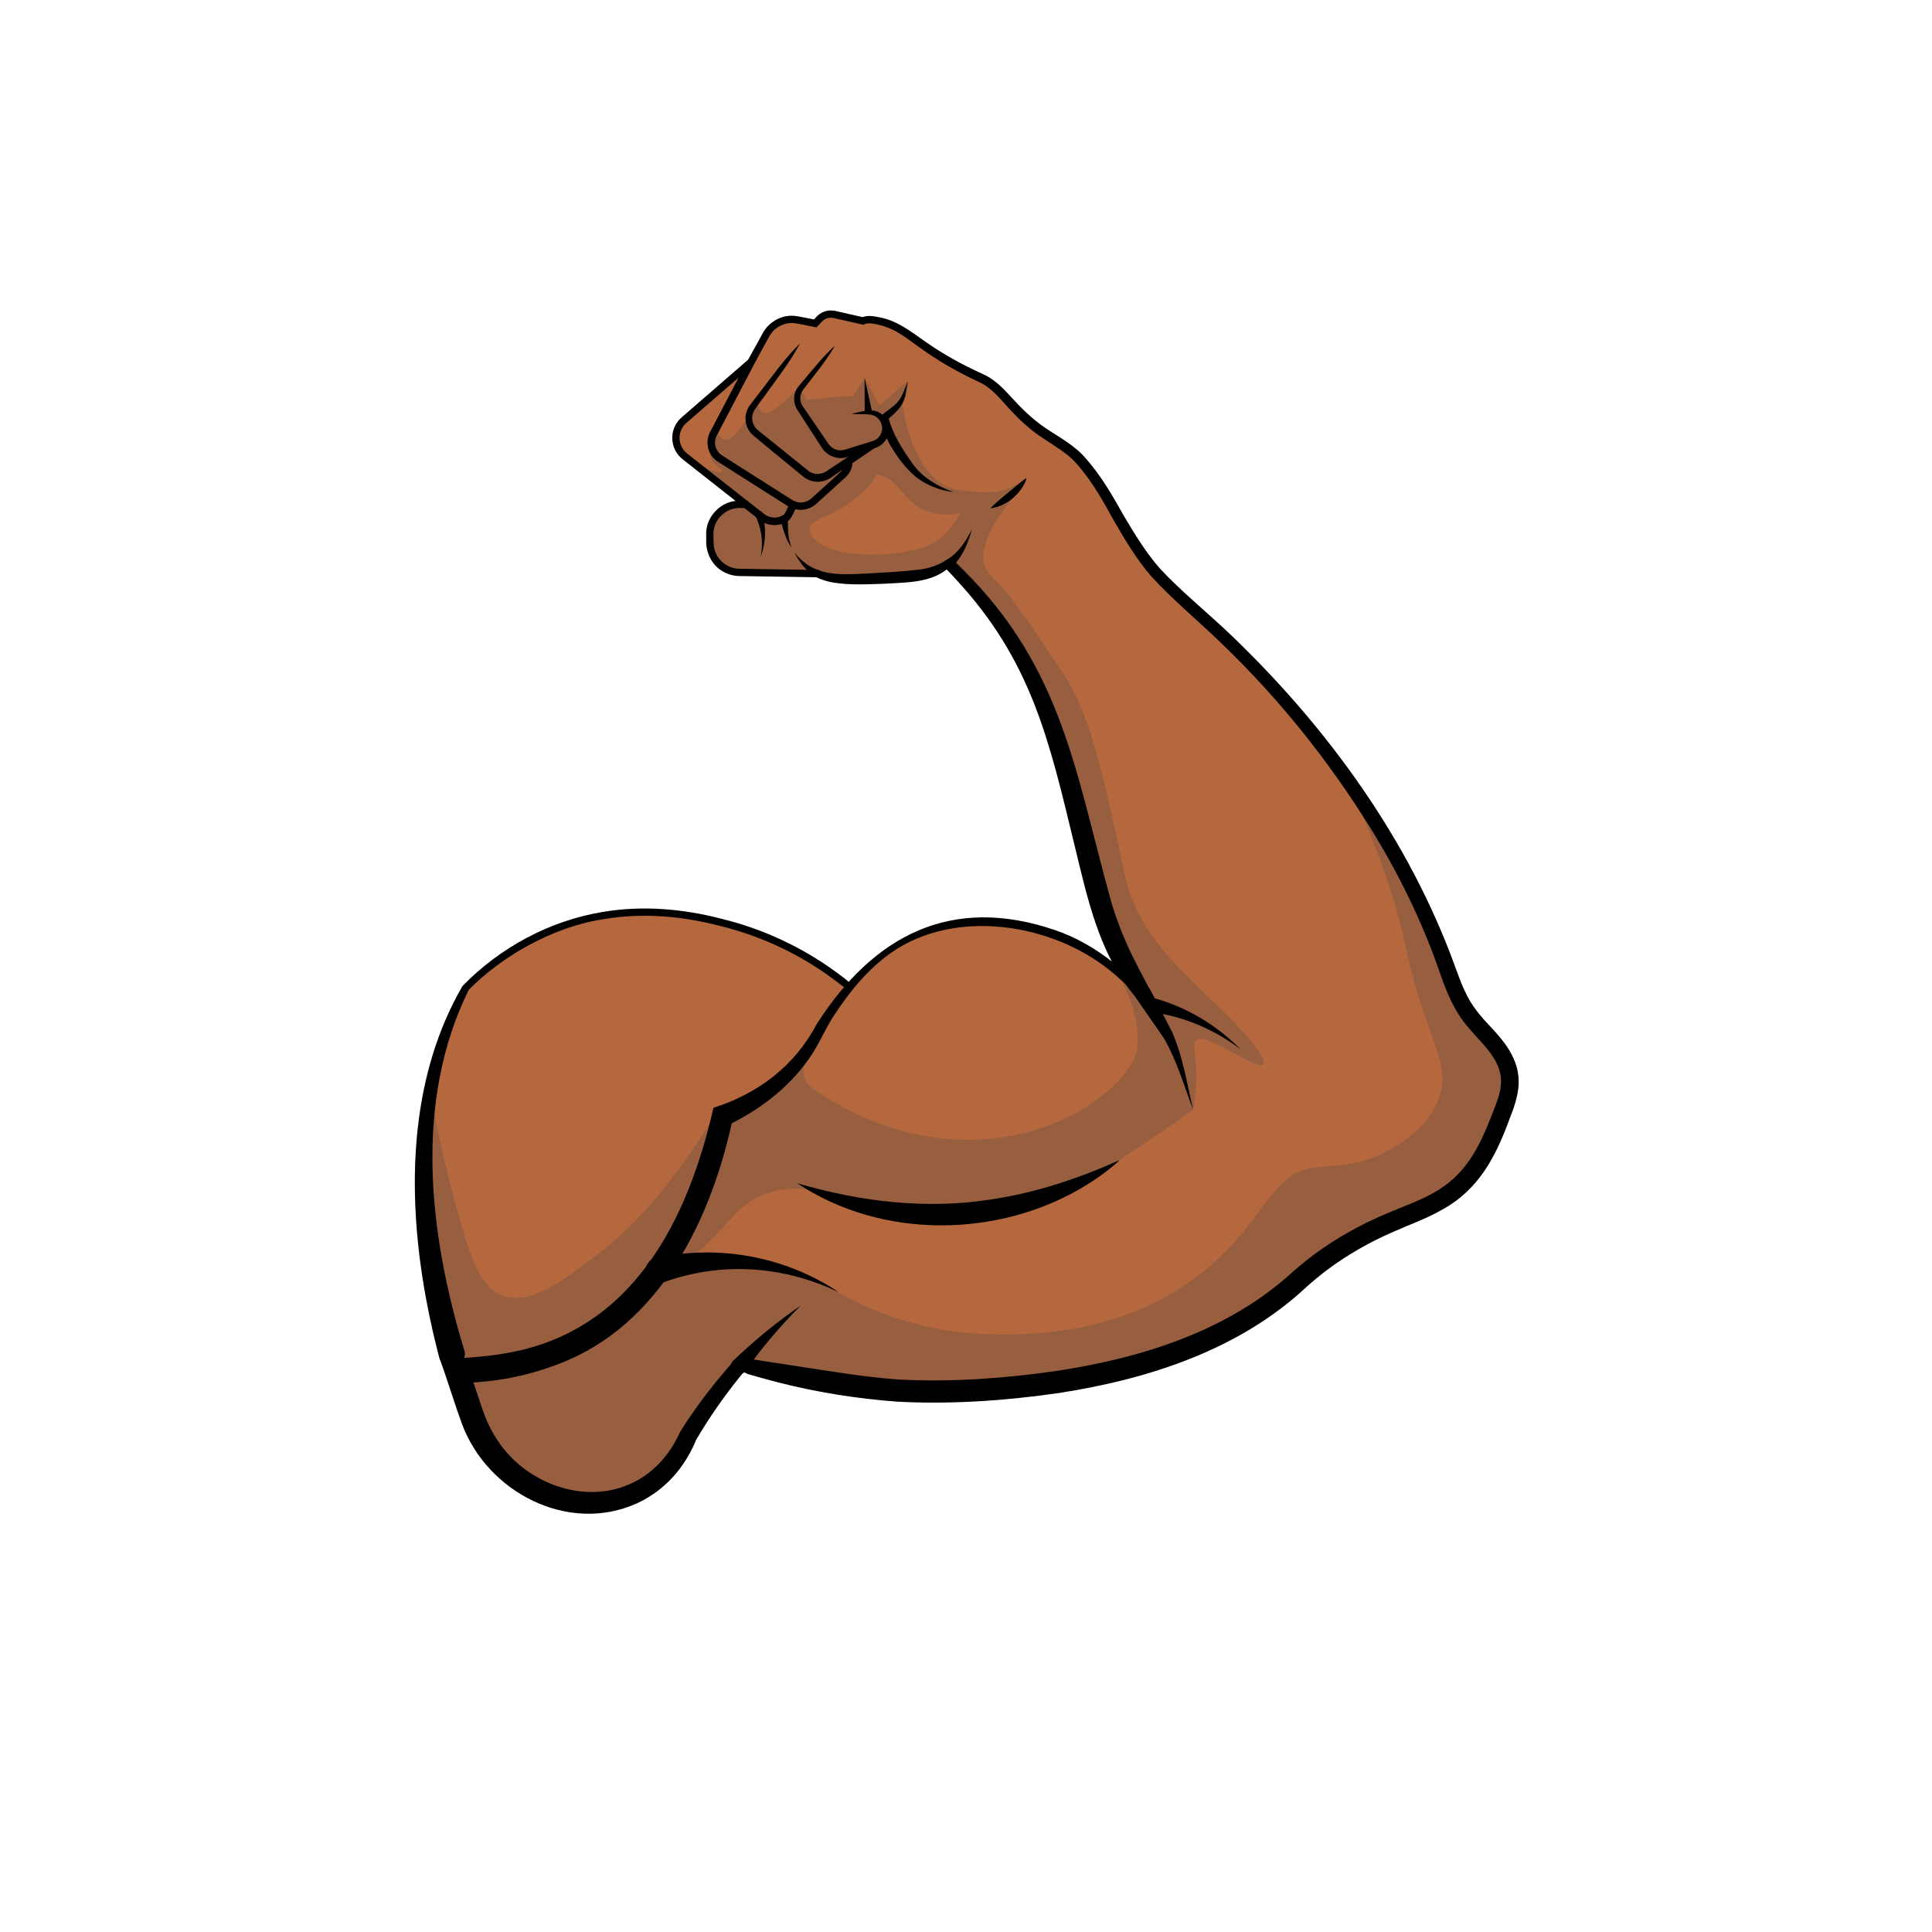
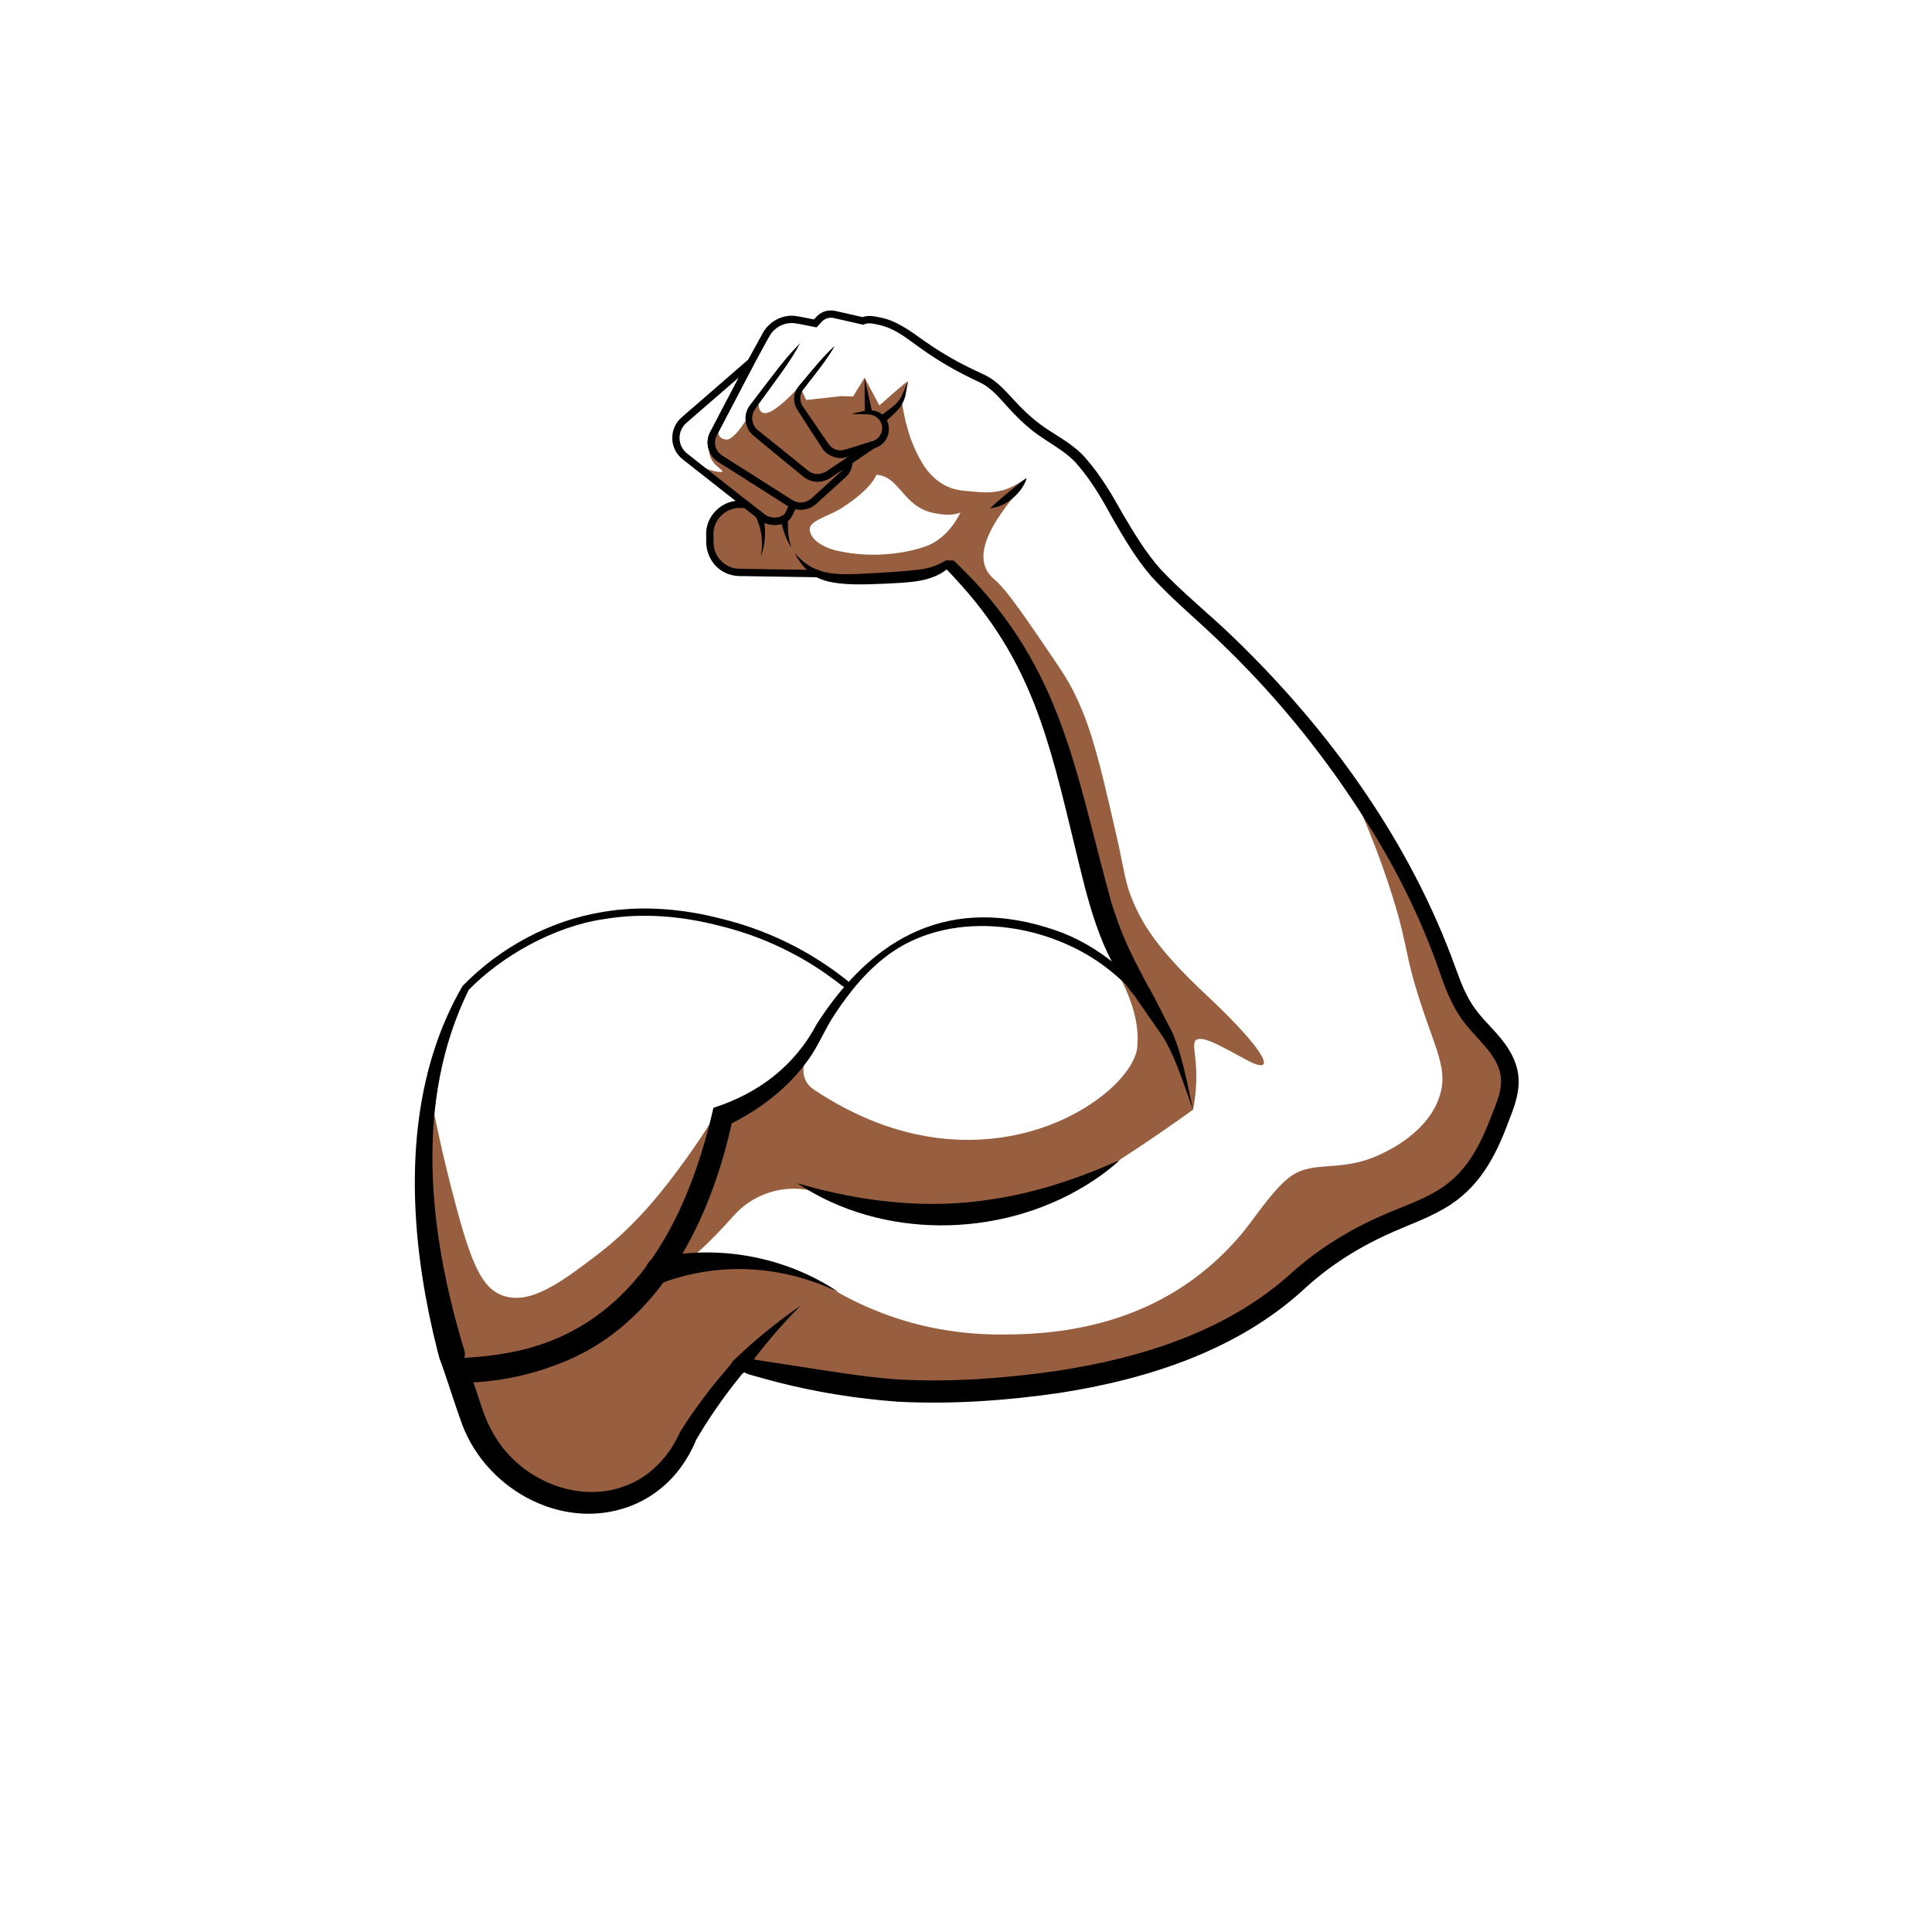
<svg xmlns="http://www.w3.org/2000/svg" width="512" zoomAndPan="magnify" viewBox="0 0 384 384" height="512" preserveAspectRatio="xMidYMid meet">
  <defs>
    <clipPath id="19af828b58">
      <path d="M 87 61.445 L 302 61.445 L 302 301 L 87 301 Z M 87 61.445 " />
    </clipPath>
  </defs>
  <g id="f5eb310ee0">
-     <path style=" stroke:none;fill-rule:nonzero;fill:#b5683d;fill-opacity:1;" d="M 298.262 222.031 C 296.578 226.211 294.914 230.656 291.473 234.305 C 284.711 241.469 277.785 240.809 265.836 248.547 C 260.688 251.883 258.402 254.316 255.32 256.871 C 232.105 276.098 194.312 276.488 184.332 276.59 C 175.613 276.68 162.203 274.684 147.164 271.203 C 145.047 273.656 142.863 276.418 141.191 278.734 C 139.523 281.051 138.059 283.273 136.789 285.355 C 130.09 301.035 112.043 302.383 100.785 292.098 C 97.453 289.059 95.031 285.152 93.602 280.875 L 90.777 272.426 C 85.562 255.547 82.34 235.648 85.484 217.285 C 86.734 209.984 88.992 202.93 92.527 196.398 C 95.855 193.016 102.156 187.504 111.59 184.129 C 126.086 178.945 138.734 182.117 144.676 183.691 C 155.754 186.625 163.832 192.055 168.848 196.195 C 171.473 193.082 175.27 189.336 180.168 186.762 C 192.762 180.145 206.391 184.566 209.969 185.883 C 215.91 188.07 220.363 191.355 223.598 194.402 C 225.941 196.602 227.641 198.68 228.809 200.125 C 229.258 200.68 229.684 201.234 230.094 201.789 C 230.164 201.887 230.234 201.984 230.309 202.078 C 229.832 201.34 229.285 200.547 228.691 199.691 C 226.402 196.387 223.426 192.133 221.141 186.43 C 218.43 179.668 217.574 175.289 215.773 168.133 C 212.52 155.238 209.934 144.977 205.805 136.039 C 203.012 129.992 197.914 121.16 188.492 111.93 C 187.715 112.543 186.82 113.082 185.793 113.508 C 185.055 113.812 183.633 114.477 177.32 114.824 C 169.805 115.23 165.52 115.422 162.453 114.012 L 146.938 113.77 C 143.75 113.715 141.176 111.152 141.109 107.965 L 141.078 106.289 C 141.008 102.875 143.828 100.109 147.238 100.246 L 148.281 100.277 L 136.129 90.719 C 136.121 90.715 136.117 90.707 136.109 90.703 C 133.82 88.883 133.742 85.422 135.953 83.504 L 149.277 71.949 L 149.277 71.945 L 152.273 66.504 C 153.504 64.27 156.035 63.094 158.535 63.59 L 162.035 64.281 L 162.812 63.449 C 163.586 62.609 164.754 62.25 165.863 62.504 L 171.512 63.789 C 172.016 63.562 172.574 63.48 173.125 63.547 C 180.672 64.453 181.238 68.859 194.961 75.129 C 199.684 77.289 200.898 81.895 208.543 86.742 C 212.555 89.285 213.727 90.211 215.387 92.215 C 220.375 98.246 220.75 100.984 226.18 109.145 C 230.074 115 232.434 116.582 241.625 125.086 C 243.059 126.41 255.891 138.117 266.605 153.348 C 266.836 153.676 267.074 154.016 267.324 154.371 C 271.613 160.488 278.465 170.496 284.188 183.75 C 288.934 194.734 288.625 198.02 293.551 203.633 C 296.191 206.633 299.891 209.801 300.129 214.805 C 300.156 215.461 300.184 217.277 298.262 222.031 Z M 298.262 222.031 " />
    <path style=" stroke:none;fill-rule:nonzero;fill:#975f3f;fill-opacity:1;" d="M 298.262 222.031 C 296.578 226.211 294.914 230.656 291.473 234.305 C 284.711 241.469 277.785 240.809 265.836 248.547 C 260.688 251.883 258.402 254.316 255.32 256.871 C 232.105 276.098 194.312 276.488 184.332 276.59 C 175.613 276.68 162.203 274.684 147.164 271.203 C 145.047 273.656 142.863 276.418 141.191 278.734 C 139.523 281.051 138.059 283.273 136.789 285.355 C 130.09 301.035 112.043 302.383 100.785 292.098 C 97.453 289.059 95.031 285.152 93.602 280.875 L 90.777 272.426 C 85.562 255.547 82.34 235.648 85.484 217.285 C 86.609 223.133 88.203 230.547 90.41 238.859 C 93.684 251.211 95.781 256.074 100.023 257.535 C 105.504 259.422 111.75 254.68 118.699 249.402 C 126.973 243.117 132.551 235.566 136.082 230.723 C 140.832 224.207 142.844 220.086 143.477 220.371 C 144.879 221 143.035 234.492 135.156 245.883 C 132.355 249.938 128.586 254.012 129.238 254.703 C 129.688 255.172 131.711 253.504 134.539 252.234 C 140.348 249.633 145.914 250.363 149.824 250.879 C 158.277 251.992 164.273 255.621 167.082 257.164 C 182.469 265.633 196.211 265.32 201.719 265.211 C 216.684 264.914 233.617 260.68 246.559 245.516 C 249.148 242.48 252.148 237.637 255.527 234.609 C 260.59 230.066 265.797 233.441 274.387 229.43 C 276.004 228.676 284.055 224.914 286.219 217.598 C 287.621 212.859 285.75 209.387 282.891 200.957 C 278.977 189.391 280.121 188.883 276.789 178.211 C 274.008 169.301 270.551 161.125 267.324 154.371 C 271.613 160.488 278.465 170.496 284.188 183.75 C 288.934 194.734 288.625 198.02 293.551 203.633 C 296.191 206.633 299.891 209.801 300.129 214.805 C 300.156 215.461 300.184 217.277 298.262 222.031 Z M 298.262 222.031 " />
    <path style=" stroke:none;fill-rule:nonzero;fill:#975f3f;fill-opacity:1;" d="M 164.926 202.434 C 163.996 203.754 155.965 212.699 161.781 216.578 C 195.457 239.047 225.055 217.93 226.035 208.168 C 226.855 200.02 221.371 192.945 222.152 192.543 C 222.68 192.27 224.09 196.188 227.852 199.969 C 233.246 205.395 237.137 220.555 237.137 220.555 C 237.137 220.555 218.836 233.809 212.32 236.211 C 205.68 238.656 197.875 241.531 187.051 241.633 C 182.914 241.672 173.938 241.348 163.879 237.441 C 163.82 237.422 163.766 237.398 163.707 237.375 C 157.453 234.922 150.344 236.586 145.859 241.598 C 141.16 246.844 135.906 252.094 134.785 250.684 L 143.043 221.707 C 149.434 219.133 154.953 215.078 159.562 209.461 Z M 164.926 202.434 " />
    <path style=" stroke:none;fill-rule:nonzero;fill:#975f3f;fill-opacity:1;" d="M 239.719 197.719 C 230.664 189.242 227.402 184.293 225.297 179.414 C 223.535 175.344 223.672 173.871 221.969 166.379 C 218.117 149.477 216.184 140.973 210.473 132.539 C 203.668 122.496 200.266 117.473 197.777 115.281 C 197.27 114.836 196.309 114.031 195.801 112.633 C 194.23 108.297 198.559 102.539 200.613 99.812 C 202.402 97.43 204.215 95.621 203.938 95.312 C 203.68 95.027 202.109 96.684 199.191 97.469 C 197.117 98.027 195.359 97.875 193.52 97.719 C 191.512 97.543 189.855 97.449 188.223 96.672 C 184.445 94.875 182.812 91.32 181.812 89.148 C 179.766 84.699 179.227 79.508 179.227 79.508 C 179.227 79.508 180.52 76.086 180.461 75.82 C 180.402 75.559 174.785 80.582 174.785 80.582 L 171.844 75.094 L 169.547 78.797 L 167.223 78.734 L 160.227 79.5 L 159.195 77.254 L 165.926 68.738 C 158.605 77.543 151.938 85 150.836 81.008 L 150.613 79.508 C 150.613 79.508 146.559 87.453 144.398 87.363 C 142.051 87.262 142.738 84.375 142.738 84.375 C 141.043 87.93 140.66 89.363 141.164 90.754 C 141.844 92.609 143.75 93.406 143.57 93.711 C 143.375 94.035 140.742 93.578 138.531 92.277 C 137.684 91.781 136.867 91.262 136.129 90.719 L 148.281 100.277 L 147.238 100.246 C 143.828 100.109 141.008 102.875 141.078 106.289 L 141.109 107.965 C 141.176 111.152 143.75 113.715 146.938 113.77 L 162.453 114.012 C 165.52 115.422 169.805 115.23 177.32 114.824 C 183.633 114.477 185.055 113.812 185.793 113.508 C 186.82 113.082 187.715 112.543 188.492 111.93 C 197.914 121.16 203.012 129.992 205.805 136.039 C 209.934 144.977 212.52 155.238 215.773 168.133 C 217.574 175.289 218.43 179.668 221.141 186.43 C 223.426 192.133 226.402 196.387 228.691 199.691 C 229.285 200.547 229.832 201.34 230.309 202.078 C 230.234 201.984 230.164 201.887 230.094 201.789 C 229.684 201.234 229.258 200.68 228.809 200.125 C 227.641 198.68 225.941 196.602 223.598 194.402 L 229.703 202.684 L 237.137 220.555 C 237.828 216.973 237.969 213.305 237.504 209.684 C 237.168 207.109 237.367 206.609 238.332 206.504 C 239.773 206.348 242.371 207.707 247.574 210.57 C 254.02 214.113 252.223 209.426 239.719 197.719 Z M 183.906 108.625 C 180.609 109.766 173.891 111.184 166.219 109.426 C 165.031 109.156 161.168 107.898 160.949 105.266 C 160.797 103.457 164.672 102.645 167.223 101.02 C 173.465 97.039 174.172 94.359 174.172 94.359 C 178.91 94.699 179.379 100.613 185.449 101.938 C 189.285 102.777 190.824 101.887 190.887 101.852 C 190.82 102.008 188.641 106.984 183.906 108.625 Z M 183.906 108.625 " />
    <path style=" stroke:none;fill-rule:nonzero;fill:#000000;fill-opacity:1;" d="M 169.57 196.129 C 169.469 196.645 169.004 197.133 168.68 197.535 L 167.973 198.422 C 166.594 200.219 165.246 202.07 164.102 204.012 C 162.625 206.664 161.086 209.504 159.027 211.801 C 154.973 216.574 149.609 220.113 143.859 222.484 L 144.285 221.98 C 139.996 241.273 130.246 261.996 110.59 269.422 C 104.281 271.91 97.516 272.988 90.797 273.152 L 90.086 272.641 C 89.113 272.086 88.402 271.441 87.777 270.766 C 87.473 270.426 87.344 270.031 87.25 269.629 L 86.938 268.434 C 85.723 263.629 84.711 258.773 83.961 253.875 C 80.965 234.445 81.848 213.309 91.941 195.961 C 99.391 188.32 109.238 182.996 119.793 181.258 C 127.672 179.918 135.777 180.621 143.477 182.633 C 151.637 184.625 159.387 188.238 166.168 193.195 C 167.281 194.062 168.727 194.969 169.57 196.129 Z M 168.125 196.258 C 167.801 196.168 167.637 196.152 167.379 195.938 L 166.355 195.141 C 165.836 194.746 164.789 193.988 164.258 193.613 C 157.883 189.141 150.684 185.887 143.121 184.035 C 135.613 182.074 127.707 181.379 120.031 182.684 C 110.008 184.148 99.645 190.098 93.164 196.746 C 82.195 218.988 85.254 245.219 92.234 268.207 C 92.359 268.59 92.457 268.977 92.379 269.418 C 92.215 270.301 91.977 271.211 91.473 272.211 L 90.762 271.703 C 97.352 271.543 103.945 270.484 110.059 268.074 C 129.262 260.797 138.656 240.527 142.875 221.652 C 142.875 221.652 142.961 221.289 142.961 221.289 L 143.305 221.148 C 150.234 218.305 156.574 213.645 160.586 207.254 C 161.371 205.992 162.059 204.621 162.855 203.277 C 164.348 200.766 166.086 198.43 167.922 196.172 C 167.922 196.172 168.012 196.062 168.012 196.062 C 167.988 196.129 168.043 196.207 168.125 196.258 Z M 168.125 196.258 " />
    <g clip-rule="nonzero" clip-path="url(#19af828b58)">
      <path style=" stroke:none;fill-rule:nonzero;fill:#000000;fill-opacity:1;" d="M 299.918 222.699 C 297.281 229.871 293.922 236.367 286.855 240.312 C 283.684 242.16 280.285 243.344 277.012 244.797 C 272.262 246.855 267.777 249.398 263.656 252.496 C 262.293 253.523 260.992 254.613 259.684 255.773 C 246.367 268.27 228.277 274.113 210.59 276.855 C 199.934 278.398 189.125 279.16 178.383 278.594 C 170.324 278 162.375 276.734 154.562 274.738 C 153.27 274.406 150.691 273.695 149.41 273.328 C 148.551 273.102 147.699 272.828 147.004 271.91 C 147 271.91 147.715 271.676 147.715 271.676 C 147.797 272.227 147.719 272.633 147.547 272.965 C 147.469 273.133 147.355 273.273 147.238 273.414 L 146.898 273.836 C 143.738 277.77 140.852 281.922 138.305 286.281 L 138.422 286.051 C 137.324 288.75 135.785 291.324 133.777 293.535 C 131.773 295.746 129.301 297.57 126.555 298.82 C 112.914 304.961 96.879 296.609 91.82 283.02 C 90.637 279.836 88.621 273.414 87.465 270.246 C 91.719 269.875 96.113 269.773 100.273 269.008 C 125.449 264.895 136.609 242.984 141.801 220.184 C 150.762 217.316 157.945 211.859 162.371 203.48 C 173.645 185.926 189.012 177.883 209.52 184.805 C 218.316 187.75 225.605 194.18 230.883 201.637 C 230.883 201.637 229.699 202.469 229.699 202.469 C 228.191 201 226.738 199.453 225.379 197.793 C 218.457 189.504 216.094 178.391 213.609 168.145 C 208.527 147.188 205.074 131.316 189.852 114.988 C 189.359 114.406 188.766 113.855 188.25 113.293 C 188.059 113.113 187.883 112.926 187.984 112.449 C 187.977 112.438 188.938 112.504 188.938 112.5 C 185.473 115.926 180.211 115.738 175.75 116.023 C 172.348 116.133 168.938 116.34 165.547 115.773 C 164.395 115.57 163.227 115.227 162.148 114.668 L 162.441 114.734 C 159.453 114.703 151.48 114.555 148.57 114.52 C 148.57 114.52 147.414 114.5 147.414 114.5 C 146.145 114.531 144.84 114.266 143.738 113.617 C 141.438 112.352 140.211 109.727 140.371 107.156 C 140.371 107.156 140.359 106.578 140.359 106.578 L 140.355 106.285 C 140.223 102.621 143.465 99.363 147.137 99.523 C 147.137 99.523 148.301 99.555 148.301 99.555 L 148.539 99.559 L 148.727 99.707 L 151.113 101.582 C 151.879 102.188 152.477 102.73 153.41 102.859 C 154.258 103 155.148 102.785 155.848 102.293 C 155.875 102.273 155.824 102.309 155.84 102.301 C 155.836 102.301 155.863 102.27 155.887 102.242 C 156.078 102 156.219 101.668 156.375 101.375 C 156.582 100.945 156.785 100.484 156.965 100.039 L 157.363 100.977 C 157.137 100.883 156.922 100.773 156.723 100.652 L 156.195 100.32 C 152.816 98.152 148.301 95.324 144.91 93.152 C 144.91 93.152 142.855 91.852 142.855 91.852 C 142.457 91.605 142.082 91.297 141.77 90.949 C 140.465 89.508 140.293 87.258 141.301 85.605 C 141.301 85.605 141.863 84.531 141.863 84.531 C 143.34 81.637 147.125 74.555 148.637 71.613 C 148.637 71.613 148.551 71.961 148.551 71.945 C 148.551 71.945 148.551 71.762 148.551 71.762 L 148.641 71.598 L 150.715 67.836 L 151.23 66.898 L 151.488 66.426 C 152.645 64.086 155.25 62.539 157.871 62.773 C 159.105 62.918 160.938 63.34 162.176 63.57 L 161.508 63.789 L 161.945 63.316 L 162.16 63.082 L 162.27 62.965 C 162.672 62.535 163.168 62.188 163.719 61.973 C 164.652 61.574 165.707 61.676 166.664 61.941 C 166.664 61.941 171.672 63.082 171.672 63.082 C 171.684 63.082 171.215 63.125 171.219 63.125 C 172.391 62.57 173.695 62.848 174.918 63.094 C 178.316 63.742 181.113 65.934 183.859 67.863 C 187.426 70.387 191.234 72.488 195.219 74.281 C 196.289 74.754 197.324 75.41 198.215 76.168 C 199.109 76.922 199.895 77.746 200.652 78.562 C 202.867 81.016 205.094 83.254 207.809 85.082 C 210.582 86.953 213.711 88.574 215.887 91.203 C 218.84 94.547 221.133 98.523 223.285 102.371 C 225.48 106.078 227.762 109.855 230.613 113.074 C 234.891 117.684 240.492 122.164 245.023 126.559 C 264.16 144.973 280.246 167.242 289.297 192.359 C 290.422 195.449 291.469 198.258 293.414 200.801 C 295.453 203.527 297.926 205.453 299.848 208.531 C 302.969 213.566 302.008 217.48 299.918 222.699 Z M 296.609 221.367 C 298.215 217.293 299.41 214.352 296.918 210.336 C 295.668 208.23 293.508 206.23 291.809 204.176 C 289.141 201.16 287.477 197.148 286.234 193.469 C 282.676 183.137 277.859 173.309 272.051 164.059 C 263.957 151.066 254.312 139.023 243.285 128.367 C 238.738 123.871 233.195 119.367 228.875 114.609 C 225.906 111.188 223.633 107.344 221.383 103.461 C 219.262 99.602 217.176 95.875 214.316 92.547 C 211.746 89.336 207.41 87.676 204.012 84.594 C 202.285 83.121 200.758 81.43 199.301 79.801 C 197.875 78.215 196.43 76.746 194.488 75.879 C 190.449 74.008 186.539 71.785 182.934 69.176 C 181.121 67.895 179.406 66.516 177.539 65.586 C 176.602 65.121 175.625 64.773 174.598 64.547 C 173.613 64.348 172.523 64.031 171.586 64.547 C 171.582 64.547 171.352 64.496 171.352 64.492 L 166.34 63.355 C 166.09 63.32 165.496 63.129 165.219 63.148 C 164.559 63.129 163.895 63.391 163.422 63.859 C 163.188 64.129 162.508 64.828 162.289 65.07 C 161.027 64.848 158.992 64.359 157.766 64.219 C 156.516 64.117 155.238 64.516 154.25 65.285 C 153.168 66.051 152.633 67.426 151.98 68.535 C 151.98 68.535 149.91 72.297 149.91 72.297 L 150 71.945 C 150 71.945 150 72.129 150 72.129 C 150 72.129 149.918 72.285 149.918 72.285 L 145.406 80.898 L 143.148 85.203 L 142.586 86.277 L 142.441 86.547 C 141.859 87.648 142.023 89.059 142.852 89.988 C 143.074 90.234 143.348 90.453 143.633 90.625 C 146.562 92.469 150.945 95.281 153.891 97.141 C 154.652 97.605 156.25 98.652 156.969 99.094 C 156.969 99.094 157.469 99.41 157.469 99.41 C 157.703 99.586 158.309 99.781 158.578 99.91 C 158.301 100.629 158.004 101.32 157.676 102.012 C 157.41 102.512 157.168 103.105 156.684 103.473 C 154.957 104.742 152.406 104.594 150.812 103.191 C 149.754 102.344 148.75 101.574 147.832 100.848 L 148.262 101 L 147.113 100.969 C 144.711 100.875 142.434 102.656 141.934 105 C 141.75 105.664 141.812 106.441 141.82 107.125 C 141.836 107.879 141.82 108.539 142.023 109.238 C 142.594 111.383 144.652 113 146.871 113.043 C 147.164 113.055 148.27 113.059 148.594 113.07 C 151.465 113.125 159.477 113.234 162.465 113.289 L 162.578 113.289 C 162.578 113.289 162.758 113.355 162.758 113.355 C 165.691 114.422 169.156 114.121 172.312 113.992 C 175.59 113.797 178.98 113.648 182.199 113.27 C 184.363 113.059 186.234 112.488 188.043 111.359 C 188.047 111.359 189 111.414 189.004 111.41 C 189.473 111.309 189.668 111.492 189.848 111.688 L 190.422 112.242 C 190.805 112.609 191.184 112.98 191.551 113.363 C 211.305 133.074 213.793 153.805 220.848 179.199 C 222.016 183.082 223.504 186.887 225.324 190.512 C 226.672 193.25 228.203 195.977 229.598 198.738 C 230.75 200.855 232.16 205.141 233.027 207.375 C 233.027 207.375 229.73 202.52 229.73 202.516 C 227.012 198.953 224.043 195.605 220.535 192.824 C 208.879 183.469 189.754 180.488 177.074 189.395 C 172.512 192.621 168.914 197.031 165.867 201.676 C 163.953 204.504 162.746 207.75 160.719 210.535 C 156.621 216.348 150.777 220.734 144.395 223.781 C 144.395 223.781 145.656 222.289 145.652 222.297 C 141.438 242.102 131.352 263.336 111.219 271.02 C 104.742 273.566 97.766 274.895 90.832 274.84 C 90.836 274.84 93.066 271.656 93.066 271.664 C 93.414 272.609 95.93 280.371 96.309 281.277 C 96.977 283.027 97.84 284.707 98.871 286.262 C 104.254 294.535 115.586 299.07 124.914 295.086 C 129.574 293.164 133.105 289.254 135.152 284.656 C 136.738 282.031 138.543 279.555 140.383 277.105 C 141.742 275.332 143.145 273.613 144.598 271.926 C 145.164 271.23 145.582 270.73 146.617 270.73 C 146.617 270.73 146.895 270.727 146.895 270.727 L 147.328 270.496 C 148.355 269.969 149.23 270.086 150.098 270.254 C 151.727 270.539 156.227 271.176 157.922 271.457 C 164.824 272.512 171.742 273.707 178.688 274.195 C 189.117 274.738 199.621 273.973 209.93 272.496 C 226.926 269.926 244.172 264.543 257.02 252.723 C 258.367 251.551 259.789 250.379 261.258 249.289 C 265.652 246.051 270.477 243.363 275.48 241.258 C 278.789 239.828 282.121 238.68 284.98 237.055 C 291.32 233.539 294.047 228.016 296.609 221.367 Z M 296.609 221.367 " />
    </g>
    <path style=" stroke:none;fill-rule:nonzero;fill:#000000;fill-opacity:1;" d="M 153.938 104.344 C 152.891 104.344 151.848 104.004 150.992 103.332 L 135.68 91.285 C 134.41 90.285 133.656 88.785 133.617 87.164 C 133.582 85.547 134.258 84.016 135.48 82.957 L 151.695 68.891 L 142.441 86.551 C 141.695 87.973 142.156 89.691 143.508 90.547 L 157.434 99.391 C 157.59 99.488 157.75 99.57 157.914 99.637 L 158.574 99.91 L 158.309 100.574 C 157.871 101.68 157.234 103.082 156.699 103.461 C 155.879 104.051 154.906 104.344 153.938 104.344 Z M 146.855 75.008 L 136.43 84.051 C 135.535 84.824 135.039 85.949 135.066 87.133 C 135.094 88.316 135.645 89.414 136.578 90.148 L 151.887 102.191 C 153.035 103.098 154.672 103.137 155.859 102.285 C 155.996 102.148 156.363 101.441 156.711 100.645 C 156.695 100.637 156.68 100.625 156.664 100.617 L 142.734 91.77 C 140.738 90.508 140.062 87.973 141.156 85.879 Z M 146.855 75.008 " />
    <path style=" stroke:none;fill-rule:nonzero;fill:#000000;fill-opacity:1;" d="M 237.137 220.555 C 235.309 215.715 233.883 210.684 231.238 206.211 C 230.066 204.516 227.055 200.172 225.844 198.43 C 224.668 196.621 227.246 194.82 228.535 196.562 C 229.602 198.543 232.008 203.293 233.016 205.23 C 235.133 210.117 235.93 215.418 237.137 220.555 Z M 237.137 220.555 " />
    <path style=" stroke:none;fill-rule:nonzero;fill:#000000;fill-opacity:1;" d="M 130.34 250.055 C 142.758 247.254 156.227 249.762 166.754 256.871 C 163.977 255.523 161.082 254.457 158.137 253.688 C 153.727 252.535 149.223 252.066 144.703 252.281 C 140.281 252.5 135.867 253.402 131.742 254.926 C 130.426 255.41 128.965 254.734 128.48 253.418 C 127.938 251.984 128.836 250.359 130.34 250.055 Z M 130.34 250.055 " />
    <path style=" stroke:none;fill-rule:nonzero;fill:#000000;fill-opacity:1;" d="M 145.668 270.52 C 149.879 266.453 154.391 262.77 159.137 259.5 C 155.062 263.578 151.359 267.961 148.059 272.582 C 146.641 274.383 144.094 272.184 145.668 270.52 Z M 145.668 270.52 " />
    <path style=" stroke:none;fill-rule:nonzero;fill:#000000;fill-opacity:1;" d="M 159.137 101.332 C 158.535 101.332 157.93 101.215 157.359 100.973 C 156.988 100.82 156.816 100.395 156.969 100.027 C 157.125 99.656 157.547 99.484 157.918 99.637 C 159.055 100.113 160.375 99.883 161.285 99.055 L 162.934 97.555 C 164.508 96.125 166.117 94.66 167.117 93.754 C 167.621 93.293 167.93 92.664 167.98 91.98 C 168.012 91.582 168.355 91.281 168.758 91.312 C 169.156 91.344 169.457 91.691 169.426 92.09 C 169.348 93.145 168.871 94.117 168.09 94.828 C 167.09 95.734 165.48 97.195 163.91 98.625 L 162.258 100.125 C 161.395 100.914 160.273 101.332 159.137 101.332 Z M 159.137 101.332 " />
-     <path style=" stroke:none;fill-rule:nonzero;fill:#000000;fill-opacity:1;" d="M 228.953 198.266 C 235.645 200.043 241.762 203.668 246.559 208.562 C 241.277 204.523 234.949 201.871 228.402 201.113 C 226.367 200.781 226.934 197.816 228.953 198.266 Z M 228.953 198.266 " />
    <path style=" stroke:none;fill-rule:nonzero;fill:#000000;fill-opacity:1;" d="M 230.316 202.824 C 230.086 202.824 229.863 202.715 229.723 202.512 C 229.719 202.5 229.703 202.477 229.695 202.465 C 229.492 202.129 229.59 201.684 229.926 201.473 C 230.258 201.262 230.695 201.348 230.91 201.68 C 230.918 201.688 230.93 201.707 230.938 201.719 C 231.141 202.055 231.043 202.5 230.711 202.711 C 230.586 202.789 230.449 202.824 230.316 202.824 Z M 230.316 202.824 " />
    <path style=" stroke:none;fill-rule:nonzero;fill:#000000;fill-opacity:1;" d="M 157.945 109.879 C 159.254 111.445 160.84 112.758 162.805 113.352 C 163.711 113.664 163.285 115.008 162.363 114.742 C 160.391 113.734 158.91 111.82 157.945 109.879 Z M 157.945 109.879 " />
    <path style=" stroke:none;fill-rule:nonzero;fill:#000000;fill-opacity:1;" d="M 156.598 103.188 C 156.613 104.027 156.586 105.246 156.676 106.059 C 156.77 106.992 156.984 107.926 157.332 108.832 C 156.18 107.273 155.664 105.242 155.164 103.395 C 154.918 102.332 156.539 102.098 156.598 103.188 Z M 156.598 103.188 " />
-     <path style=" stroke:none;fill-rule:nonzero;fill:#000000;fill-opacity:1;" d="M 188.031 111.324 C 190.383 110.027 192.023 107.586 193.172 105.18 C 192.445 107.977 191.281 110.668 189.184 112.801 C 188.141 113.797 186.812 112.102 188.031 111.324 Z M 188.031 111.324 " />
    <path style=" stroke:none;fill-rule:nonzero;fill:#000000;fill-opacity:1;" d="M 159.027 68.227 C 157.059 71.922 154.488 75.18 152.062 78.562 C 151.648 79.199 149.977 81.273 149.73 81.949 C 149.172 83.266 149.672 84.855 150.84 85.668 C 153.555 87.832 157.828 91.297 160.531 93.477 C 161.727 94.523 163.43 94.395 164.629 93.414 C 164.629 93.414 165.277 92.984 165.277 92.984 C 167.781 91.312 170.555 89.473 173.062 87.832 C 173.852 87.332 174.641 88.477 173.867 89.035 C 172.156 90.211 170.438 91.371 168.719 92.527 L 166.137 94.27 L 165.492 94.703 C 164.309 95.637 162.637 96.047 161.176 95.551 C 160.598 95.375 160.027 95.043 159.57 94.66 L 157.164 92.688 L 152.352 88.738 C 152.172 88.594 149.73 86.57 149.641 86.48 C 148.836 85.77 148.32 84.746 148.195 83.684 C 148.078 82.625 148.348 81.52 148.969 80.652 C 149.047 80.543 150.953 78.035 151.105 77.848 C 153.656 74.559 156.047 71.164 159.027 68.227 Z M 159.027 68.227 " />
    <path style=" stroke:none;fill-rule:nonzero;fill:#000000;fill-opacity:1;" d="M 165.926 68.738 C 164.52 71.242 162.523 73.719 160.762 75.996 C 160.586 76.215 159.785 77.266 159.629 77.461 C 158.93 78.348 158.859 79.664 159.457 80.605 C 159.672 80.938 160.047 81.465 160.273 81.801 C 161.664 83.824 163.086 85.883 164.457 87.918 C 164.871 88.613 165.5 89.195 166.297 89.402 C 167.105 89.668 167.977 89.391 168.754 89.125 C 168.754 89.125 171.582 88.242 171.582 88.242 C 172 88.105 173.27 87.734 173.652 87.598 C 174.566 87.25 175.223 86.367 175.316 85.391 C 175.5 83.934 174.352 82.543 172.887 82.387 C 171.68 82.297 170.434 82.363 169.215 82.25 C 171.211 81.871 173.516 80.891 175.309 82.355 C 177.273 83.902 177.062 87.148 174.988 88.523 C 174.199 89.09 172.926 89.344 172.035 89.676 C 172.035 89.676 169.215 90.582 169.215 90.582 L 168.508 90.809 C 166.527 91.516 164.211 90.59 163.203 88.754 C 161.852 86.707 160.504 84.594 159.172 82.531 C 159.051 82.34 158.688 81.789 158.57 81.598 C 157.812 80.527 157.617 79.082 158.094 77.871 C 158.414 76.969 159.359 76.074 159.938 75.332 C 161.797 73.133 163.773 70.645 165.926 68.738 Z M 165.926 68.738 " />
    <path style=" stroke:none;fill-rule:nonzero;fill:#000000;fill-opacity:1;" d="M 171.863 81.863 L 171.844 75.09 L 173.301 81.707 Z M 171.863 81.863 " />
    <path style=" stroke:none;fill-rule:nonzero;fill:#000000;fill-opacity:1;" d="M 175.113 82.625 C 175.965 81.902 176.902 81.27 177.766 80.562 C 178.582 79.844 179.164 78.973 179.562 77.93 C 179.852 77.223 180.148 76.52 180.461 75.82 C 180.34 76.578 180.207 77.328 180.062 78.078 C 179.887 79.234 179.359 80.434 178.574 81.348 C 177.805 82.203 176.91 82.969 176.047 83.734 C 175.309 84.34 174.387 83.25 175.113 82.625 Z M 175.113 82.625 " />
-     <path style=" stroke:none;fill-rule:nonzero;fill:#000000;fill-opacity:1;" d="M 176.586 83.008 C 177.434 86.285 179.277 89.176 181.223 91.93 C 182.199 93.352 183.398 94.516 184.832 95.477 C 186.258 96.441 187.84 97.223 189.516 97.805 C 186.852 97.488 184.191 96.465 182.039 94.797 C 179.93 93.035 178.301 90.797 176.906 88.422 C 176.086 86.895 175.371 85.246 175.168 83.5 C 175.156 83.371 175.148 83.266 175.141 83.09 C 175.129 82.695 175.441 82.359 175.84 82.348 C 176.234 82.332 176.535 82.637 176.586 83.008 Z M 176.586 83.008 " />
    <path style=" stroke:none;fill-rule:nonzero;fill:#000000;fill-opacity:1;" d="M 151.516 102.035 C 152.34 104.82 152.242 107.93 151.191 110.621 C 151.605 108.547 151.508 106.434 150.902 104.434 C 150.707 103.781 150.457 103.16 150.16 102.543 C 149.984 102.184 150.137 101.746 150.5 101.574 C 150.902 101.375 151.402 101.602 151.516 102.035 Z M 151.516 102.035 " />
    <path style=" stroke:none;fill-rule:nonzero;fill:#000000;fill-opacity:1;" d="M 196.82 101.02 C 198.395 99.461 200.453 97.875 202.133 96.449 C 202.738 95.961 203.344 95.461 204.051 94.988 C 203.836 95.812 203.441 96.547 202.969 97.223 C 201.523 99.211 199.312 100.766 196.82 101.02 Z M 196.82 101.02 " />
    <path style=" stroke:none;fill-rule:nonzero;fill:#000000;fill-opacity:1;" d="M 158.477 235.18 C 170.945 238.84 184.133 240.438 197 238.395 C 205.906 237.078 214.234 234.266 222.566 230.578 C 220.473 232.496 218.164 234.176 215.73 235.66 C 198.629 246.121 175.254 246.398 158.477 235.18 Z M 158.477 235.18 " />
  </g>
</svg>